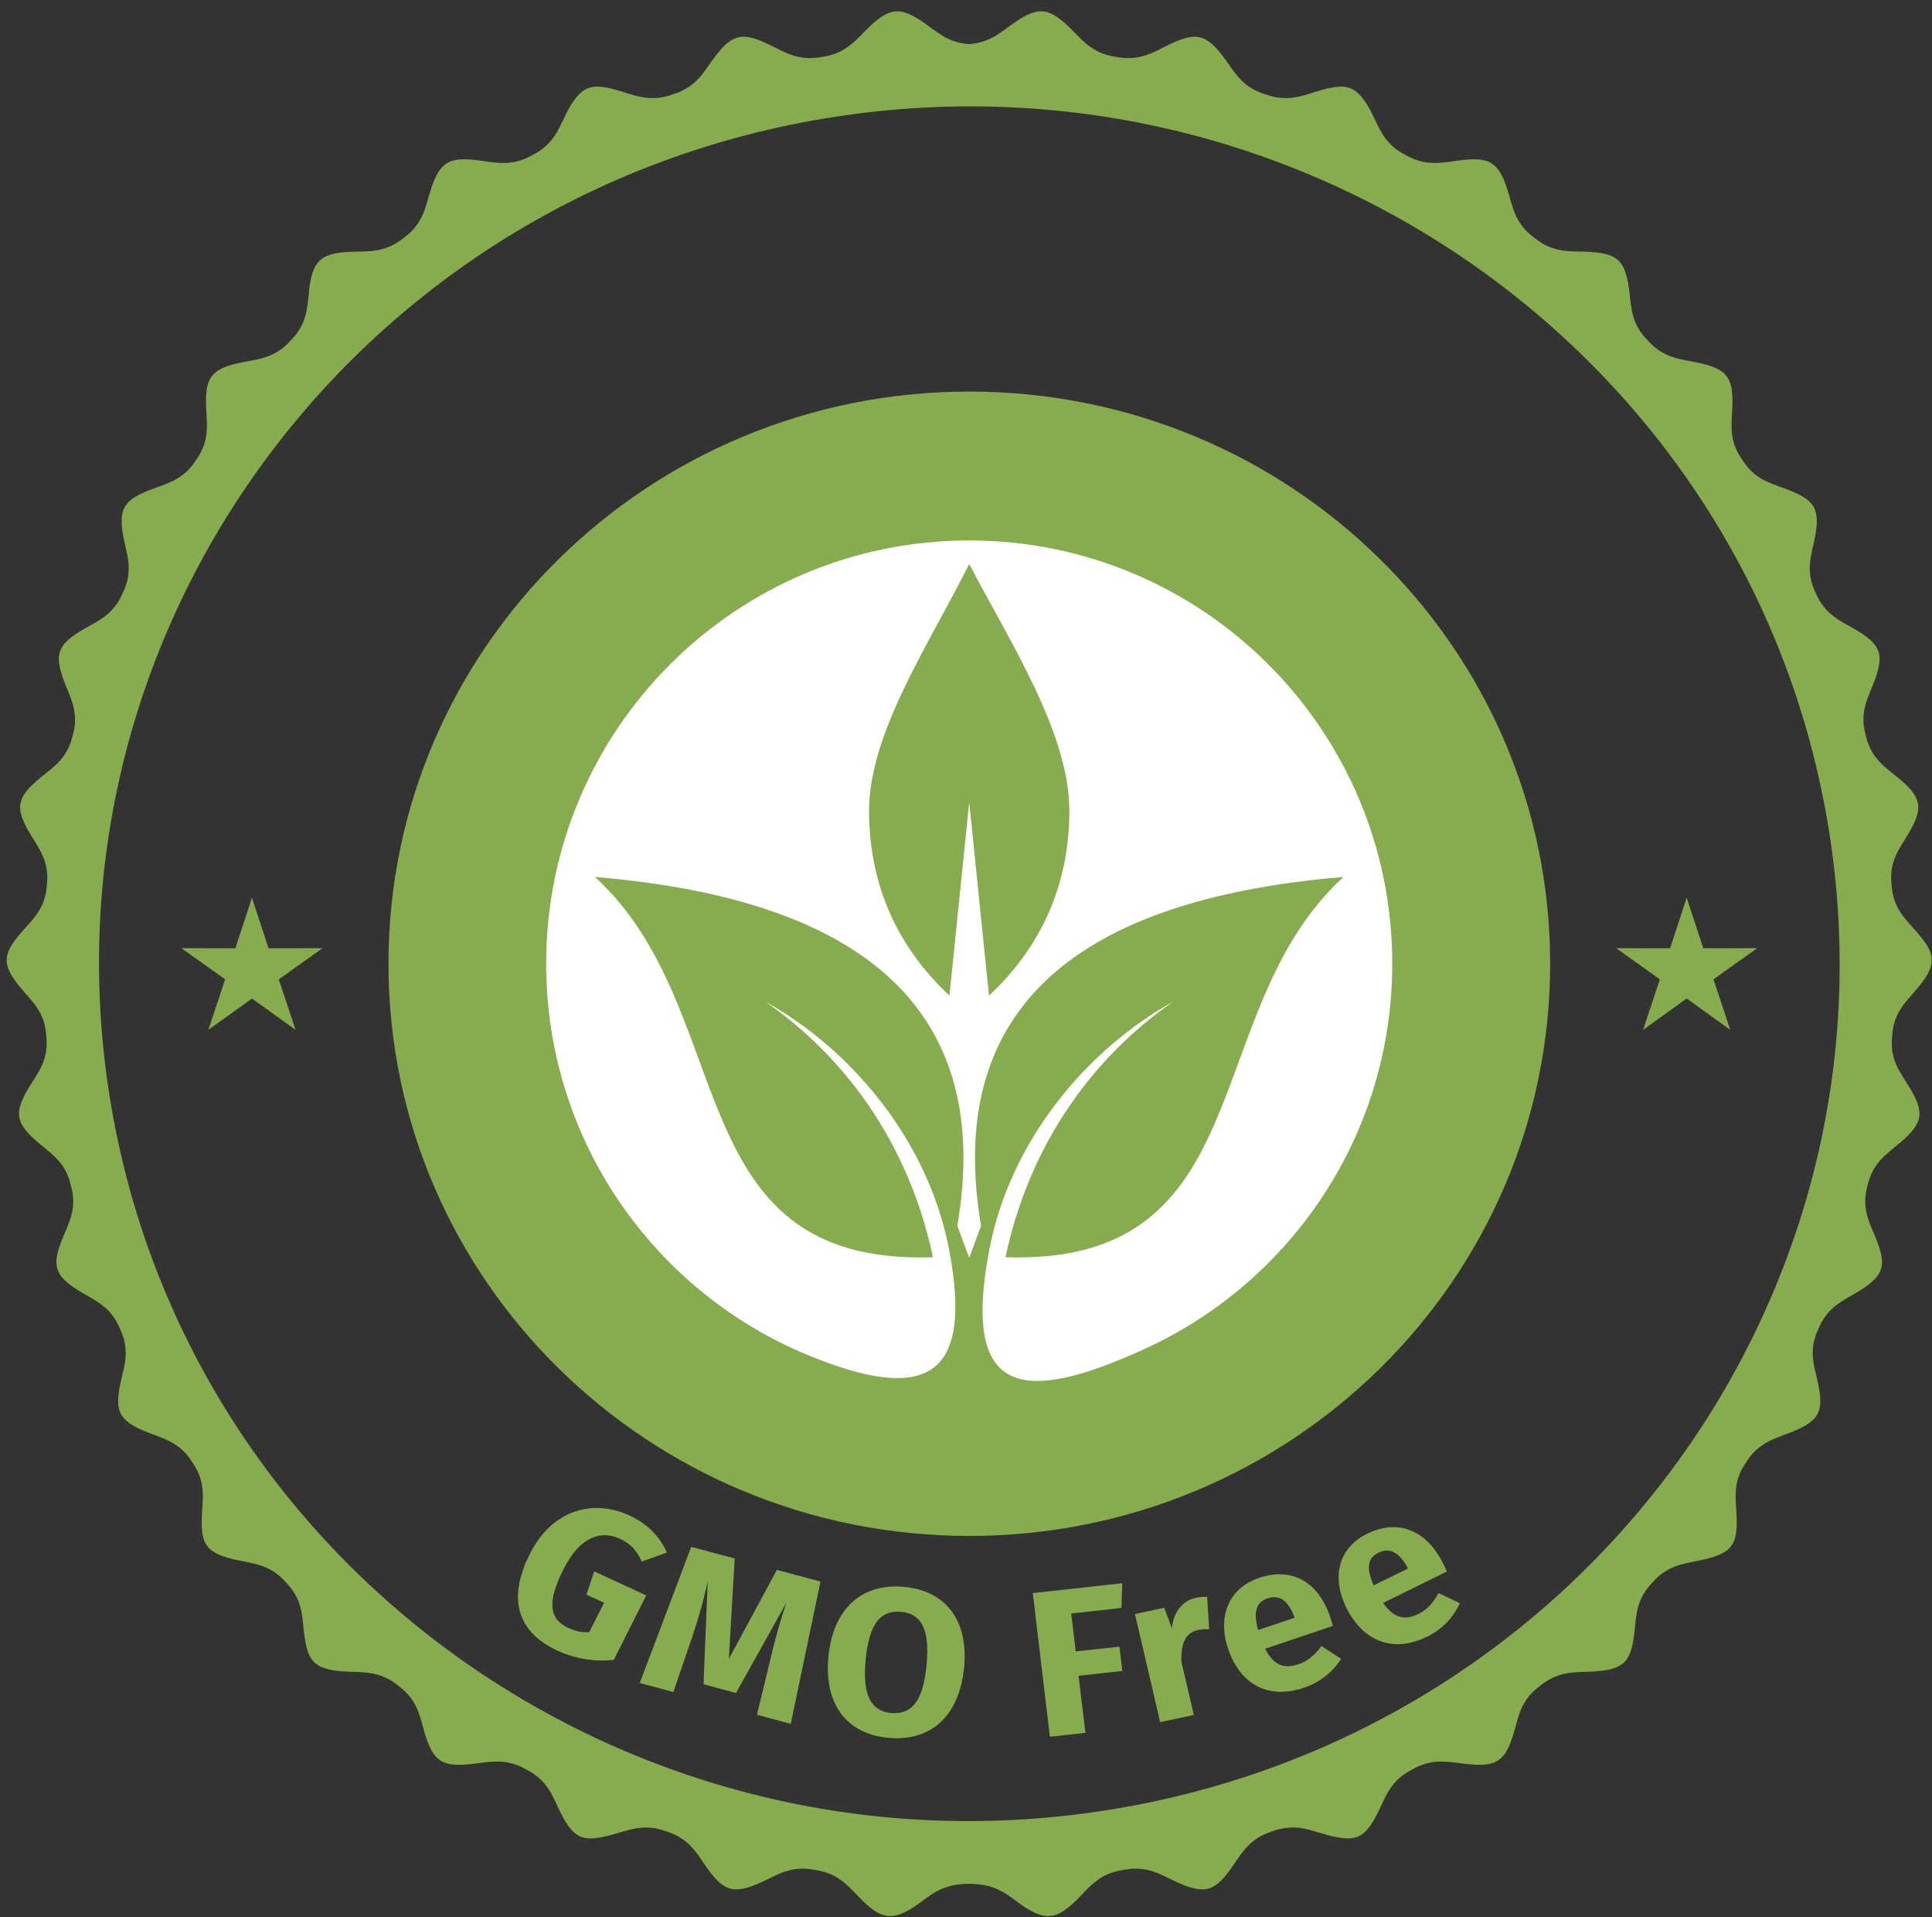
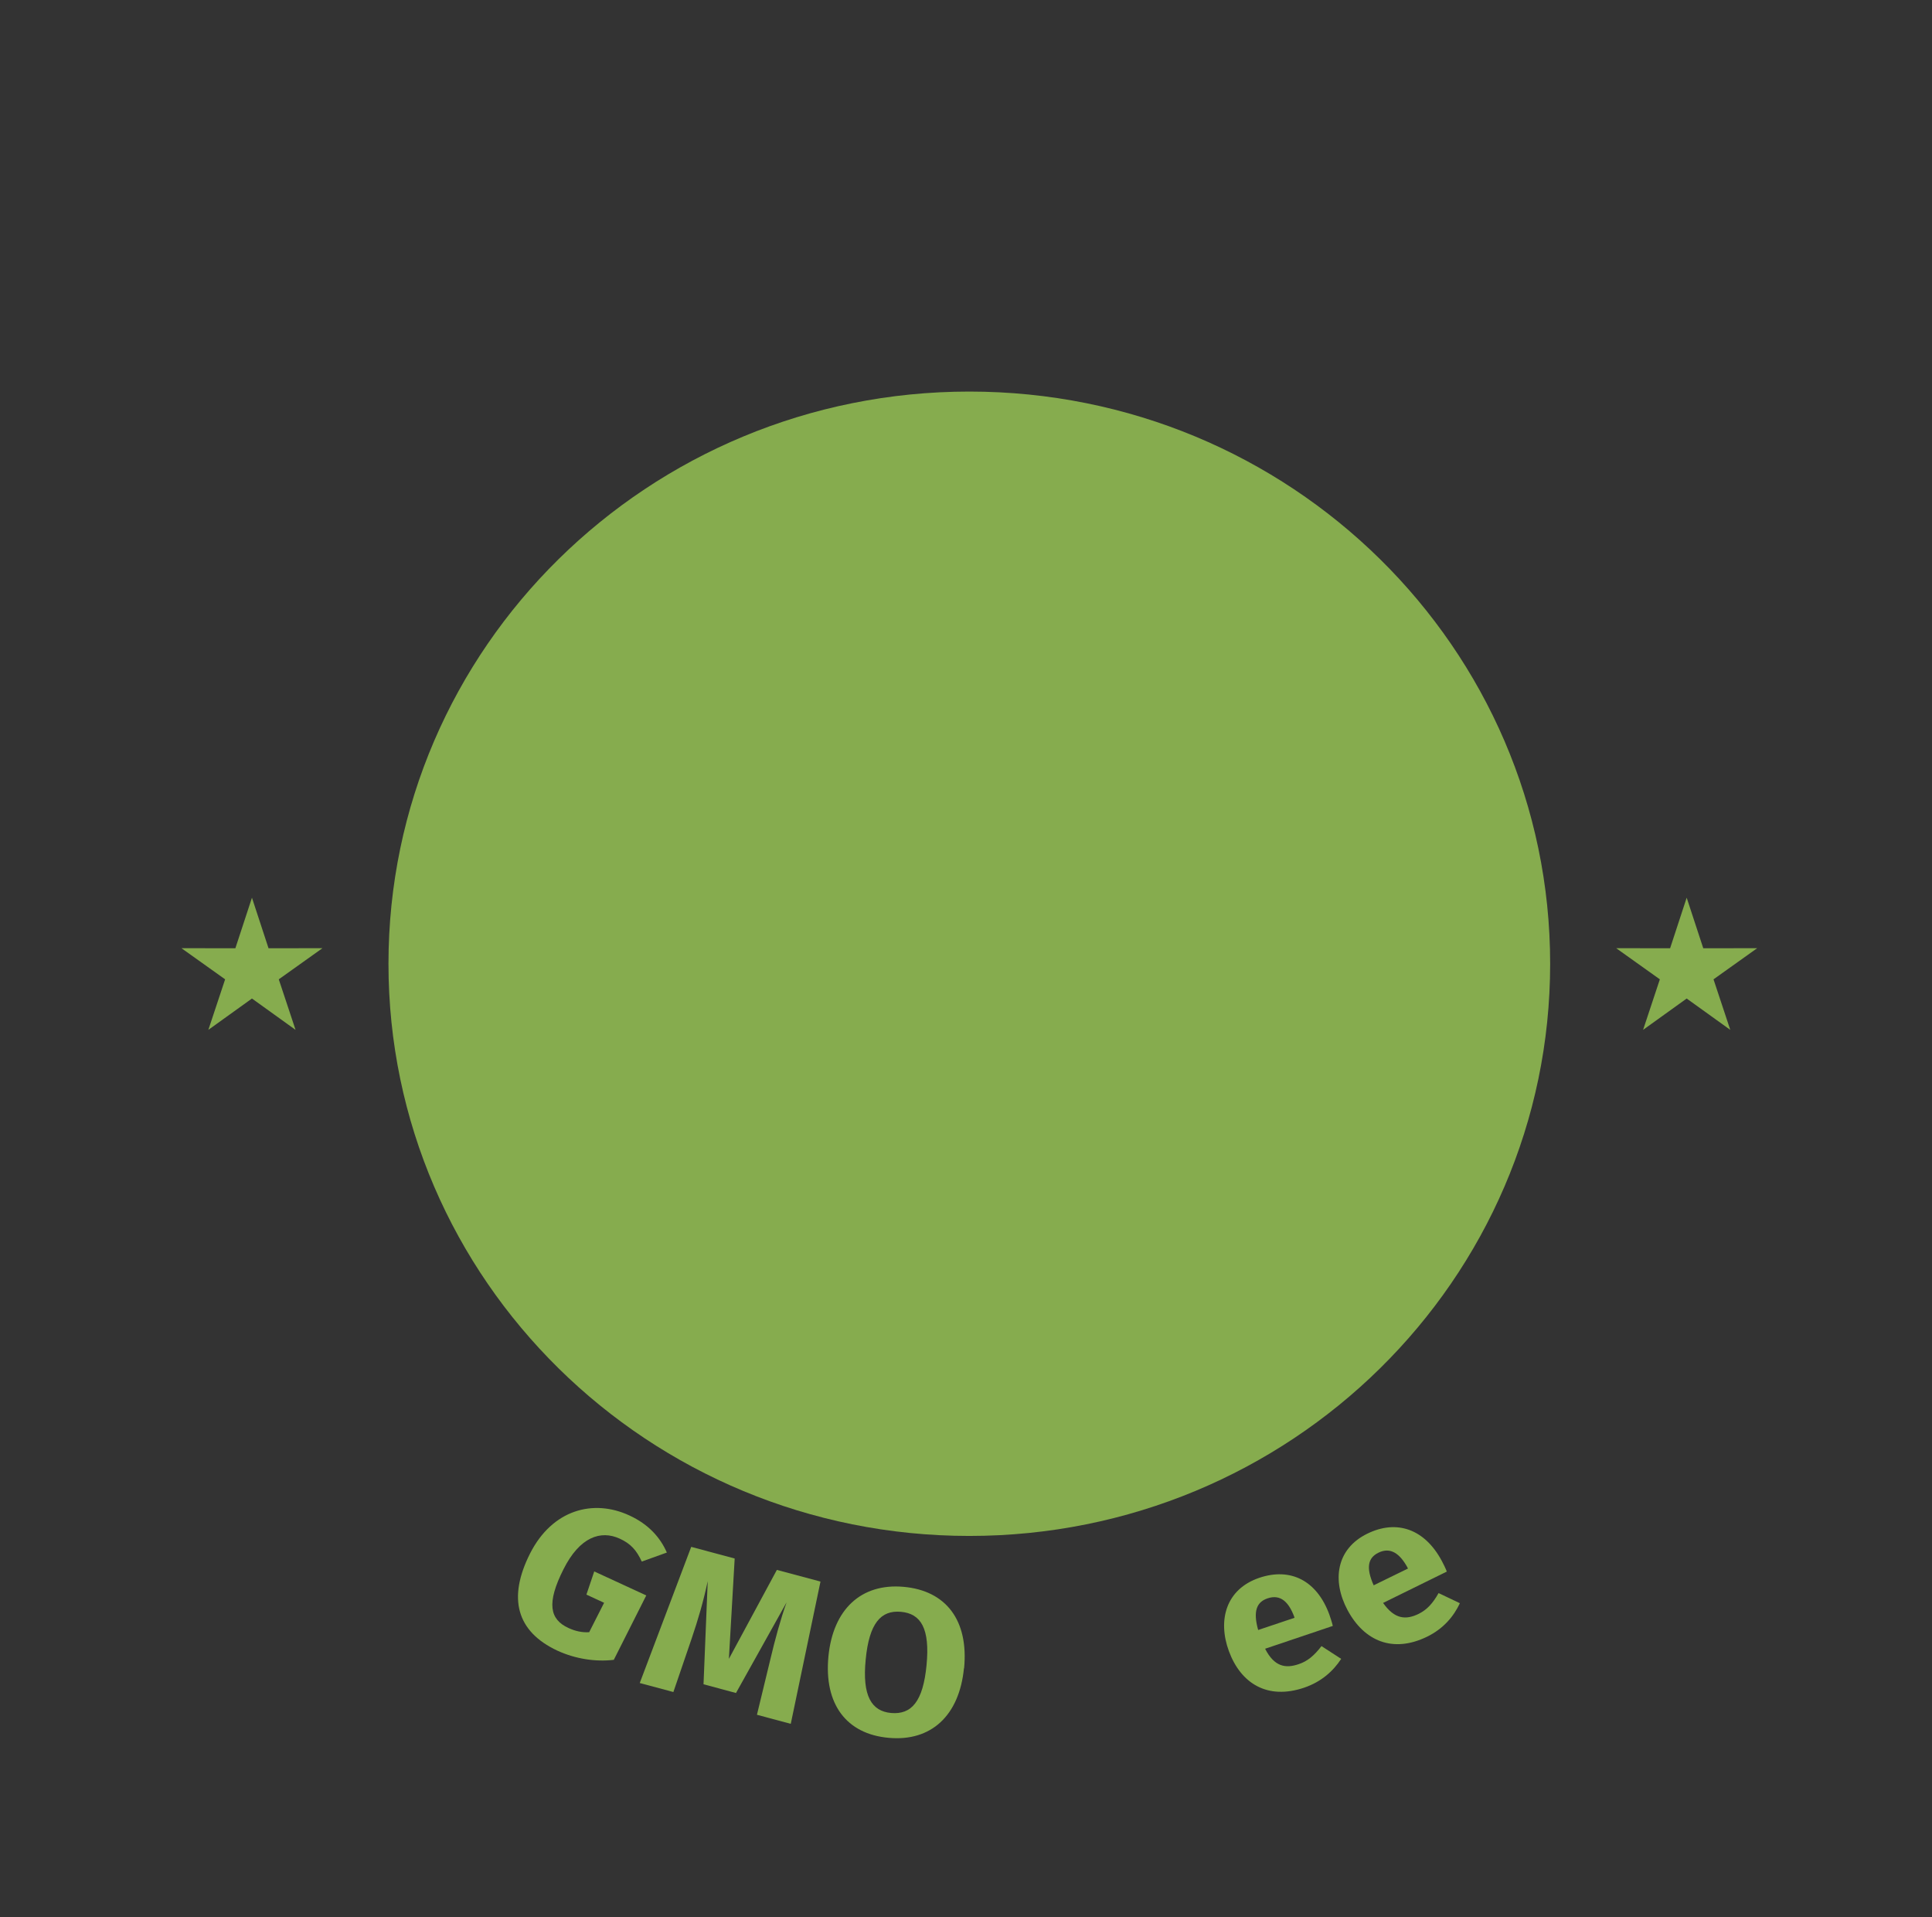
<svg xmlns="http://www.w3.org/2000/svg" width="126" height="125" viewBox="0 0 126 125" fill="none">
  <rect x="0" y="0" width="126" height="125" fill="#333333" stroke="none" />
  <g clip-path="url(#clip0_120_2420)">
-     <path d="M53.762 7.727C69.215 5.155 84.263 8.996 96.1 17.283C107.936 25.573 116.564 38.307 119.175 53.525C121.787 68.744 117.886 83.564 109.472 95.222C101.055 106.879 88.125 115.377 72.673 117.949C57.221 120.521 42.172 116.679 30.336 108.392C18.499 100.105 9.871 87.368 7.26 72.15C4.648 56.931 8.549 42.111 16.963 30.453C25.377 18.796 38.31 10.299 53.762 7.727ZM20.157 19.018C20.026 20.092 20.023 21.128 18.96 22.199C17.923 23.363 16.835 23.41 15.721 23.639C13.677 24.057 13.347 24.698 13.451 26.731C13.505 27.779 13.645 28.78 12.798 29.976C12.025 31.205 11.048 31.48 10.058 31.84C8.127 32.545 7.664 33.084 8.065 35.091C8.291 36.215 8.701 37.224 8.011 38.649C7.37 40.182 6.258 40.522 5.216 41.166C3.787 42.052 3.567 42.67 4.113 44.241C4.52 45.406 5.207 46.359 4.734 47.975C4.396 49.429 3.516 49.991 2.675 50.675C0.958 52.071 0.973 52.773 2.12 54.623C2.658 55.489 3.222 56.299 3.056 57.704C2.967 59.123 2.259 59.822 1.573 60.589C0.221 62.096 0.004 62.783 1.309 64.364C2.057 65.271 2.94 65.967 3.02 67.573C3.175 69.025 2.56 69.832 1.998 70.725C0.824 72.589 0.979 73.259 2.681 74.657C3.489 75.322 4.315 75.904 4.627 77.314C5.005 78.666 4.583 79.547 4.191 80.475C3.359 82.435 3.421 83.134 5.29 84.249C6.258 84.828 7.26 85.232 7.836 86.663C8.484 88.041 8.115 89.024 7.875 90.095C7.438 92.041 7.768 92.659 9.645 93.399C10.697 93.811 11.749 94.051 12.557 95.368C13.303 96.448 13.261 97.361 13.196 98.294C13.032 100.667 13.267 101.282 15.677 101.765C16.708 101.972 17.712 102.098 18.663 103.192C19.631 104.19 19.699 105.147 19.794 106.133C20.005 108.255 20.362 108.872 22.555 108.989C23.695 109.048 24.78 108.928 25.989 109.925C27.177 110.803 27.362 111.798 27.644 112.813C28.283 115.102 28.975 115.257 31.31 114.949C32.258 114.824 33.185 114.715 34.338 115.385C35.529 115.994 35.927 116.831 36.322 117.691C37.392 120.011 37.941 120.231 40.41 119.485C41.328 119.207 42.229 118.943 43.483 119.42C44.84 119.853 45.354 120.687 45.925 121.524C47.083 123.221 47.701 123.611 49.615 122.744C50.684 122.259 51.587 121.603 53.174 121.925C54.787 122.165 55.402 123.096 56.243 123.918C57.485 125.132 58.222 125.261 59.69 124.278C60.643 123.64 61.324 122.829 63.21 122.829C65.097 122.829 65.777 123.64 66.731 124.278C68.198 125.261 68.935 125.132 70.177 123.918C71.018 123.096 71.633 122.162 73.246 121.925C74.833 121.603 75.736 122.259 76.806 122.744C78.719 123.613 79.337 123.221 80.496 121.524C81.066 120.687 81.583 119.856 82.938 119.42C84.192 118.943 85.092 119.207 86.01 119.485C88.479 120.231 89.028 120.011 90.098 117.691C90.493 116.831 90.891 115.994 92.083 115.385C93.235 114.715 94.162 114.826 95.11 114.949C97.445 115.257 98.138 115.102 98.776 112.813C99.059 111.798 99.243 110.803 100.431 109.925C101.64 108.928 102.725 109.048 103.866 108.989C106.058 108.875 106.415 108.255 106.626 106.133C106.724 105.15 106.792 104.19 107.758 103.192C108.709 102.098 109.716 101.969 110.744 101.765C113.153 101.282 113.388 100.664 113.224 98.294C113.159 97.364 113.118 96.448 113.863 95.368C114.671 94.051 115.726 93.811 116.775 93.399C118.656 92.659 118.982 92.041 118.546 90.095C118.305 89.024 117.937 88.041 118.584 86.663C119.164 85.232 120.165 84.826 121.13 84.249C122.996 83.134 123.062 82.435 122.23 80.475C121.835 79.547 121.416 78.666 121.793 77.314C122.105 75.904 122.931 75.322 123.739 74.657C125.441 73.256 125.599 72.586 124.422 70.725C123.861 69.832 123.246 69.025 123.4 67.573C123.48 65.967 124.363 65.273 125.112 64.364C126.413 62.783 126.199 62.096 124.847 60.589C124.161 59.822 123.454 59.123 123.365 57.704C123.198 56.299 123.763 55.489 124.3 54.623C125.447 52.77 125.462 52.071 123.745 50.675C122.901 49.991 122.025 49.429 121.686 47.975C121.214 46.356 121.9 45.406 122.307 44.241C122.854 42.67 122.634 42.052 121.205 41.166C120.165 40.522 119.051 40.18 118.409 38.649C117.72 37.227 118.133 36.215 118.355 35.091C118.757 33.084 118.296 32.545 116.362 31.84C115.373 31.48 114.395 31.205 113.623 29.976C112.776 28.78 112.916 27.779 112.969 26.731C113.073 24.695 112.743 24.057 110.699 23.639C109.585 23.41 108.498 23.363 107.461 22.199C106.397 21.128 106.394 20.092 106.263 19.018C106.014 16.973 105.512 16.481 103.414 16.414C102.315 16.379 101.263 16.473 100.084 15.519C98.738 14.547 98.657 13.412 98.28 12.271C97.692 10.498 97.044 10.22 95.172 10.46C94.067 10.6 93.036 10.878 91.696 10.12C90.05 9.304 89.908 8.043 89.189 6.878C88.393 5.582 87.763 5.447 86.268 5.848C85.092 6.164 84.085 6.723 82.519 6.149C80.918 5.658 80.475 4.602 79.735 3.639C78.615 2.179 77.92 2.103 76.253 2.904C75.234 3.396 74.346 4.008 72.807 3.712C71.131 3.484 70.519 2.498 69.619 1.664C68.359 0.502 67.688 0.449 66.261 1.406C65.337 2.024 64.612 2.79 63.204 2.875C61.796 2.793 61.071 2.027 60.144 1.406C58.715 0.452 58.044 0.502 56.787 1.664C55.884 2.498 55.275 3.484 53.599 3.712C52.06 4.008 51.172 3.393 50.153 2.904C48.486 2.103 47.791 2.179 46.67 3.639C45.931 4.602 45.488 5.655 43.887 6.149C42.321 6.723 41.314 6.164 40.137 5.848C38.646 5.447 38.013 5.582 37.217 6.878C36.501 8.043 36.355 9.304 34.709 10.12C33.369 10.878 32.338 10.6 31.233 10.46C29.361 10.22 28.713 10.498 28.125 12.271C27.745 13.412 27.668 14.547 26.319 15.519C25.136 16.47 24.088 16.379 22.988 16.414C20.894 16.481 20.392 16.973 20.139 19.018H20.157Z" fill="#86AC4E" />
    <path fill-rule="evenodd" clip-rule="evenodd" d="M63.216 25.531C84.138 25.531 101.097 42.233 101.097 62.838C101.097 83.444 84.138 100.146 63.216 100.146C42.294 100.146 25.335 83.444 25.335 62.838C25.335 42.233 42.294 25.531 63.216 25.531Z" fill="#86AC4E" />
    <path fill-rule="evenodd" clip-rule="evenodd" d="M18.181 63.854L21.031 61.823L17.513 61.829L16.432 58.532L15.35 61.829L11.832 61.823L14.682 63.854L13.588 67.149L16.432 65.106L19.275 67.149L18.181 63.854ZM111.751 63.854L114.6 61.823L111.083 61.829L110.001 58.532L108.92 61.829L105.402 61.823L108.251 63.854L107.158 67.149L110.001 65.106L112.844 67.149L111.751 63.854Z" fill="#86AC4E" />
    <g clip-path="url(#clip1_120_2420)">
      <circle cx="63.209" cy="63.433" r="29.427" fill="white" />
      <path d="M64.512 81.523C65.862 74.378 70.89 68.416 76.524 65.303C72.264 68.222 67.361 73.567 65.574 81.974C82.338 82.534 78.076 65.908 87.616 57.181C69.536 58.686 61.657 66.267 63.983 79.93L63.209 82.007L62.435 79.93C64.761 66.27 56.885 58.686 38.803 57.181C48.343 65.91 44.081 82.536 60.845 81.974C59.06 73.567 54.157 68.222 49.895 65.303C55.529 68.418 60.557 74.38 61.907 81.523C63.459 89.744 60.506 91.566 52.733 88.373C42.691 84.248 35.619 74.366 35.619 62.834C35.619 47.593 47.971 35.238 63.209 35.238C78.447 35.238 90.8 47.593 90.8 62.834C90.8 73.98 84.194 83.582 74.684 87.938C66.516 91.68 62.734 90.935 64.51 81.523H64.512ZM62.335 32.138V32.125C54.204 32.352 46.862 35.743 41.496 41.11C35.94 46.668 32.501 54.348 32.501 62.828V62.84C32.501 71.321 35.94 79 41.496 84.558C46.862 89.926 54.204 93.316 62.335 93.543V93.531C62.625 93.539 62.917 93.543 63.209 93.543C63.501 93.543 63.797 93.539 64.09 93.531V93.543C72.219 93.314 79.558 89.924 84.923 84.558C90.479 79 93.918 71.321 93.918 62.84V62.834V62.828C93.918 54.348 90.479 46.668 84.923 41.11C79.558 35.745 72.219 32.354 64.091 32.125V32.138C63.8 32.13 63.505 32.125 63.211 32.125C62.917 32.125 62.627 32.13 62.337 32.138H62.335ZM64.5 64.915C67.724 61.905 69.74 57.92 69.74 52.855C69.74 47.789 65.85 41.833 63.209 36.774C60.569 42.056 56.679 47.791 56.679 52.855C56.679 57.918 58.694 61.903 61.919 64.915L62.352 60.688L63.209 52.301L64.067 60.688L64.5 64.915Z" fill="#86AC4E" />
    </g>
    <g clip-path="url(#clip2_120_2420)">
      <path d="M43.49 101.229L41.855 101.817C41.515 101.084 41.137 100.65 40.419 100.324C39.18 99.754 37.81 100.206 36.751 102.315C35.627 104.541 35.853 105.591 37.082 106.152C37.517 106.351 37.952 106.451 38.424 106.423L39.398 104.505L38.245 103.971L38.755 102.46L42.148 104.025L40.031 108.224C38.84 108.369 37.517 108.161 36.354 107.627C33.679 106.378 33.103 104.197 34.568 101.292C36.023 98.424 38.698 97.718 41.052 98.813C42.328 99.401 43.075 100.279 43.49 101.229Z" fill="#86AC4E" />
      <path d="M49.37 111.79L50.239 108.198C50.542 106.912 50.901 105.591 51.298 104.478L47.999 110.387L45.882 109.817L46.156 103.094C45.863 104.46 45.532 105.582 45.107 106.84L43.916 110.324L41.723 109.736L45.079 100.858L47.914 101.618L47.536 108.161L50.665 102.361L53.51 103.121L51.572 112.396L49.37 111.808V111.79Z" fill="#86AC4E" />
      <path d="M62.866 108.776C62.564 111.853 60.73 113.564 57.961 113.31C55.201 113.066 53.726 111.111 54.029 107.989C54.331 104.93 56.165 103.22 58.925 103.464C61.694 103.709 63.178 105.645 62.876 108.776H62.866ZM56.458 108.206C56.221 110.586 56.845 111.573 58.112 111.69C59.444 111.808 60.201 110.948 60.428 108.559C60.654 106.188 60.068 105.211 58.755 105.093C57.45 104.976 56.685 105.835 56.458 108.206Z" fill="#86AC4E" />
-       <path d="M69.861 105.184L70.154 107.673L73.008 107.365L73.197 108.949L70.343 109.265L70.787 112.985L68.471 113.238L67.356 103.872L73.188 103.229L73.14 104.84L69.87 105.202L69.861 105.184Z" fill="#86AC4E" />
-       <path d="M78.726 104.116L78.859 106.225C78.613 106.225 78.424 106.225 78.168 106.27C77.252 106.469 77.034 107.193 77.044 108.324L77.857 111.817L75.664 112.288L74.019 105.238L75.928 104.831L76.429 106.161C76.533 105.112 77.119 104.37 77.96 104.189C78.235 104.125 78.462 104.107 78.717 104.125L78.726 104.116Z" fill="#86AC4E" />
      <path d="M86.912 106.017L82.507 107.501C83.103 108.668 83.831 108.804 84.7 108.505C85.277 108.315 85.711 107.944 86.184 107.329L87.469 108.161C86.959 108.94 86.194 109.654 85.04 110.044C82.668 110.84 80.929 109.781 80.144 107.655C79.398 105.618 79.965 103.609 82.129 102.876C84.171 102.189 85.882 103.057 86.694 105.265C86.77 105.483 86.874 105.799 86.921 106.008L86.912 106.017ZM84.398 105.392C84.048 104.469 83.519 103.926 82.668 104.216C81.969 104.451 81.704 105.03 82.054 106.279L84.426 105.483L84.398 105.392Z" fill="#86AC4E" />
      <path d="M94.36 102.469L90.201 104.514C90.957 105.591 91.694 105.628 92.517 105.229C93.065 104.958 93.443 104.542 93.821 103.872L95.21 104.533C94.813 105.374 94.161 106.18 93.074 106.714C90.834 107.809 88.963 106.994 87.885 104.985C86.855 103.058 87.139 100.994 89.171 99.999C91.09 99.058 92.914 99.691 94.029 101.772C94.142 101.981 94.284 102.27 94.36 102.478V102.469ZM91.779 102.18C91.297 101.311 90.692 100.849 89.898 101.239C89.237 101.564 89.057 102.171 89.587 103.365L91.827 102.27L91.779 102.189V102.18Z" fill="#86AC4E" />
    </g>
  </g>
  <defs>
    <clipPath id="clip0_120_2420">
      <rect width="125.565" height="124.2" fill="white" transform="translate(0.435 0.739)" />
    </clipPath>
    <clipPath id="clip1_120_2420">
-       <rect width="61.417" height="61.417" fill="white" transform="translate(32.501 32.125)" />
-     </clipPath>
+       </clipPath>
    <clipPath id="clip2_120_2420">
      <rect width="61.417" height="15.013" fill="white" transform="translate(33.783 98.325)" />
    </clipPath>
  </defs>
</svg>